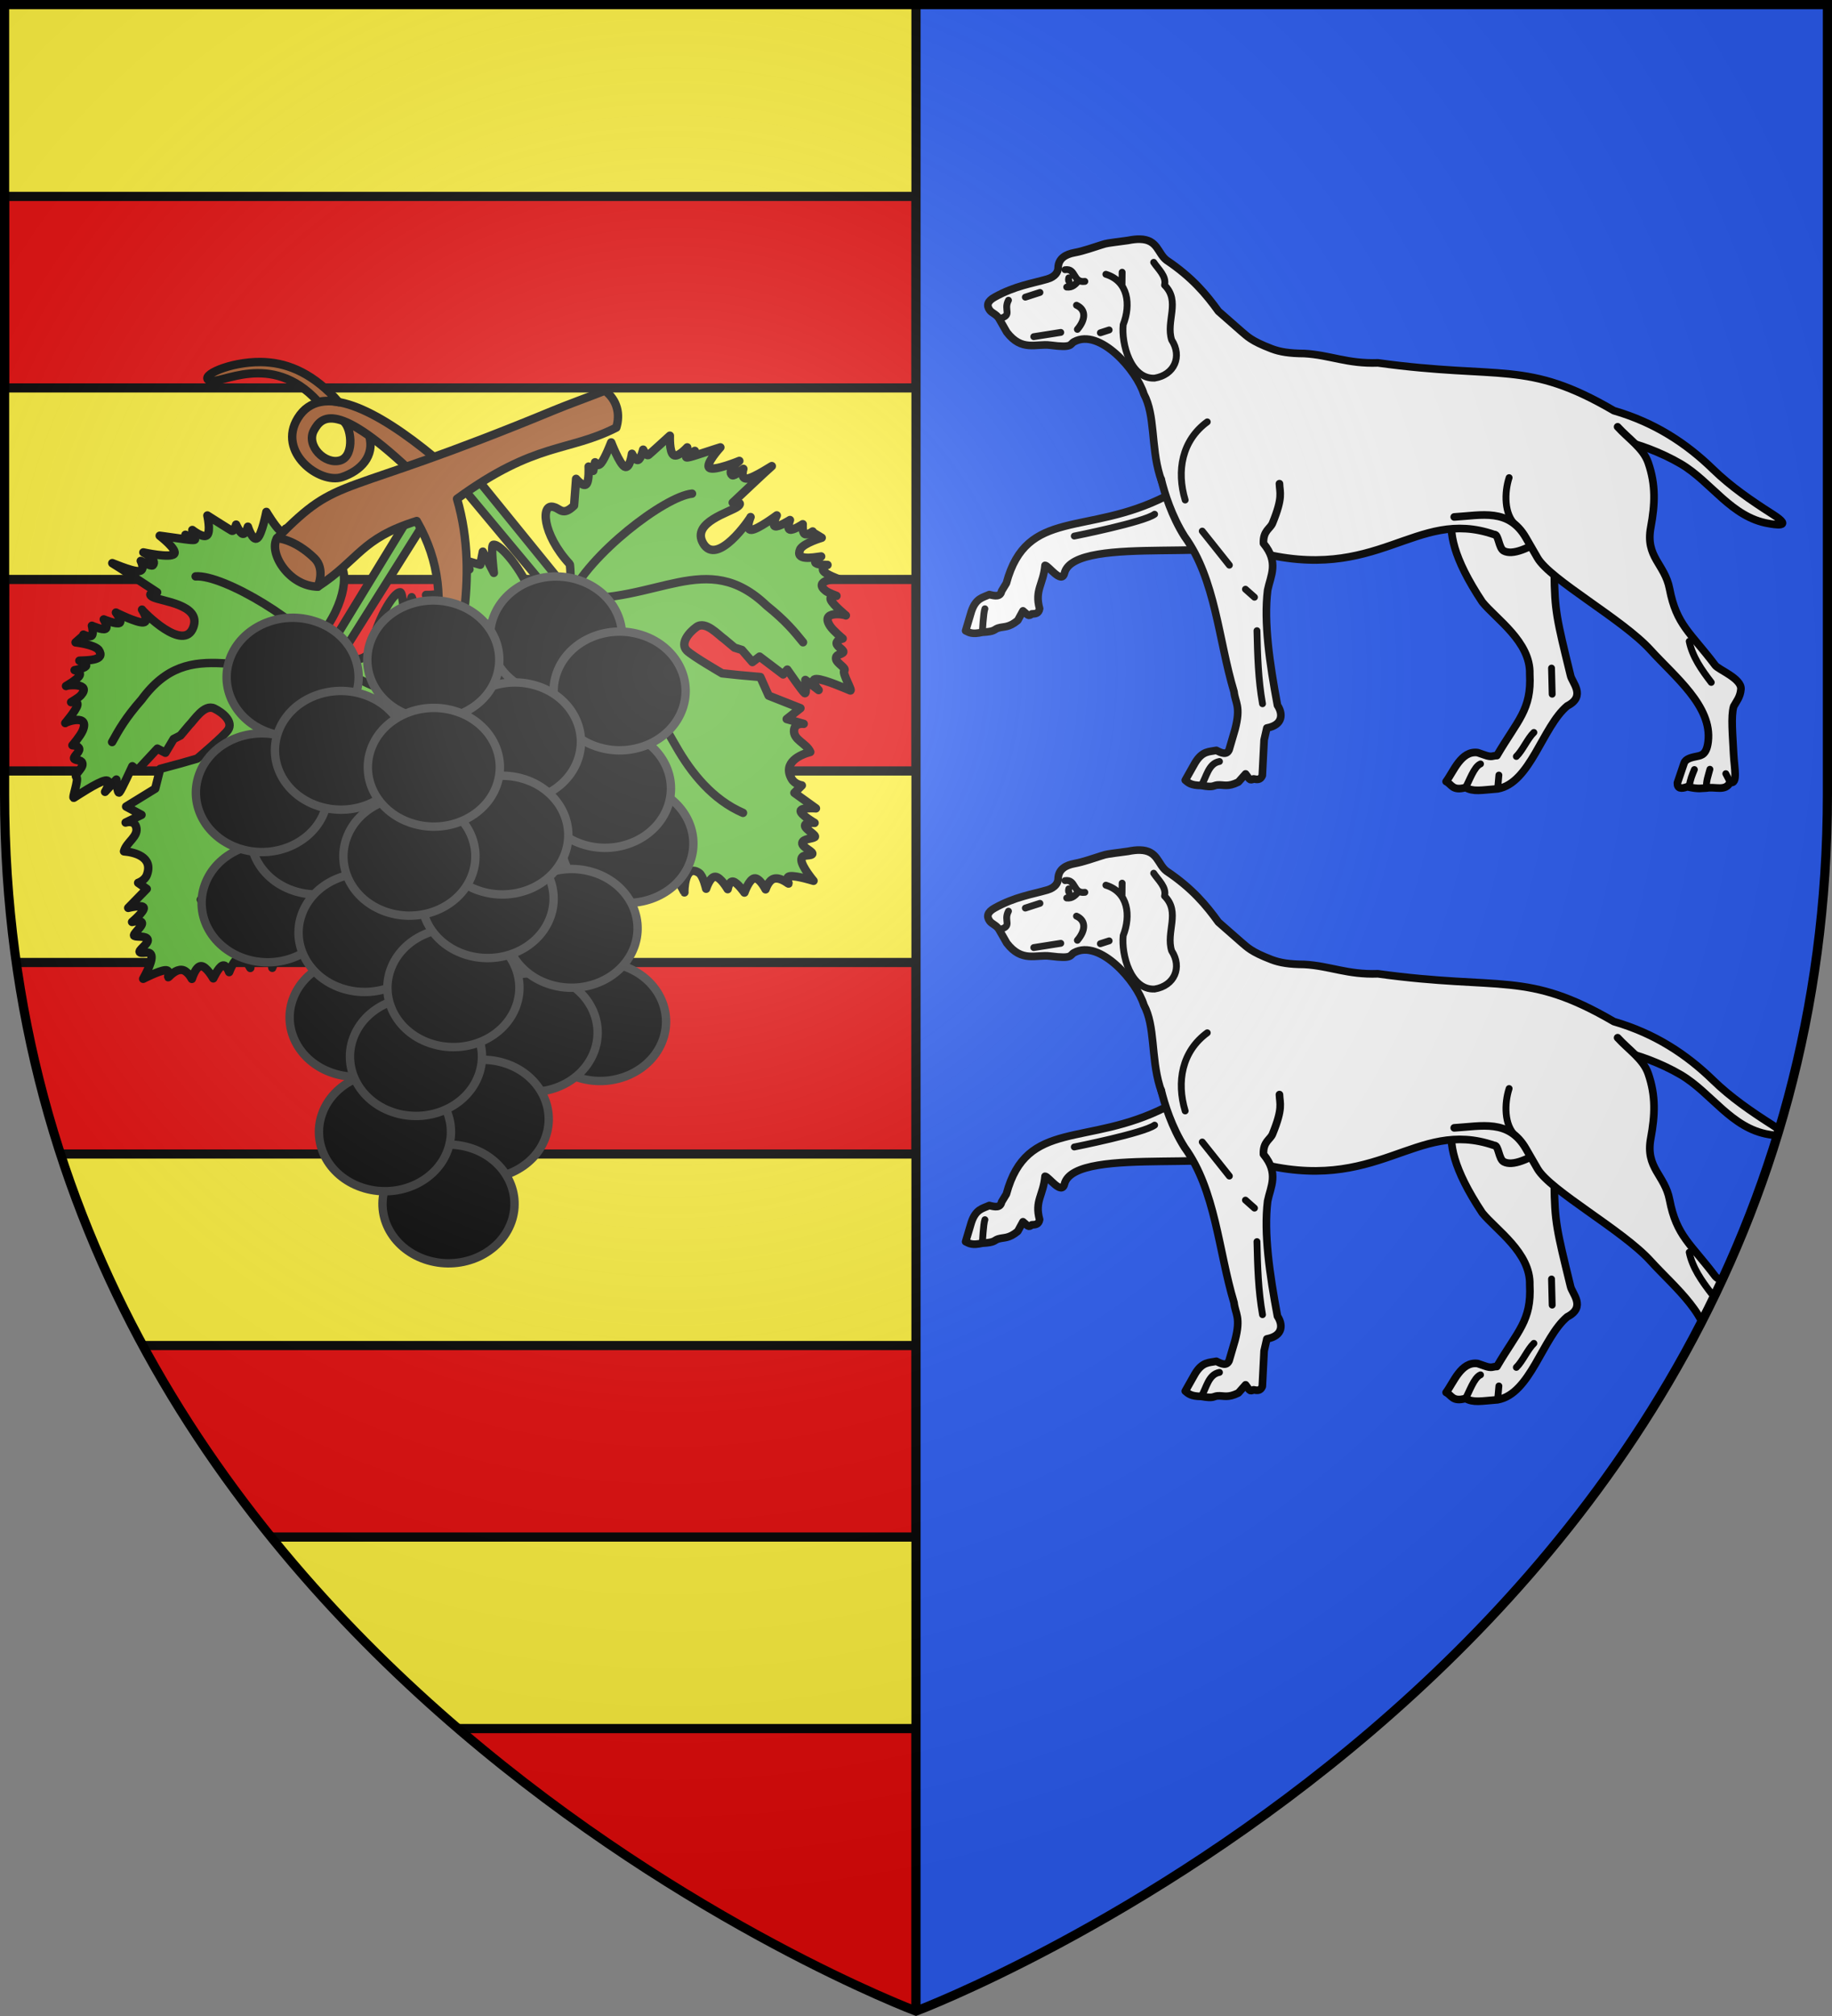
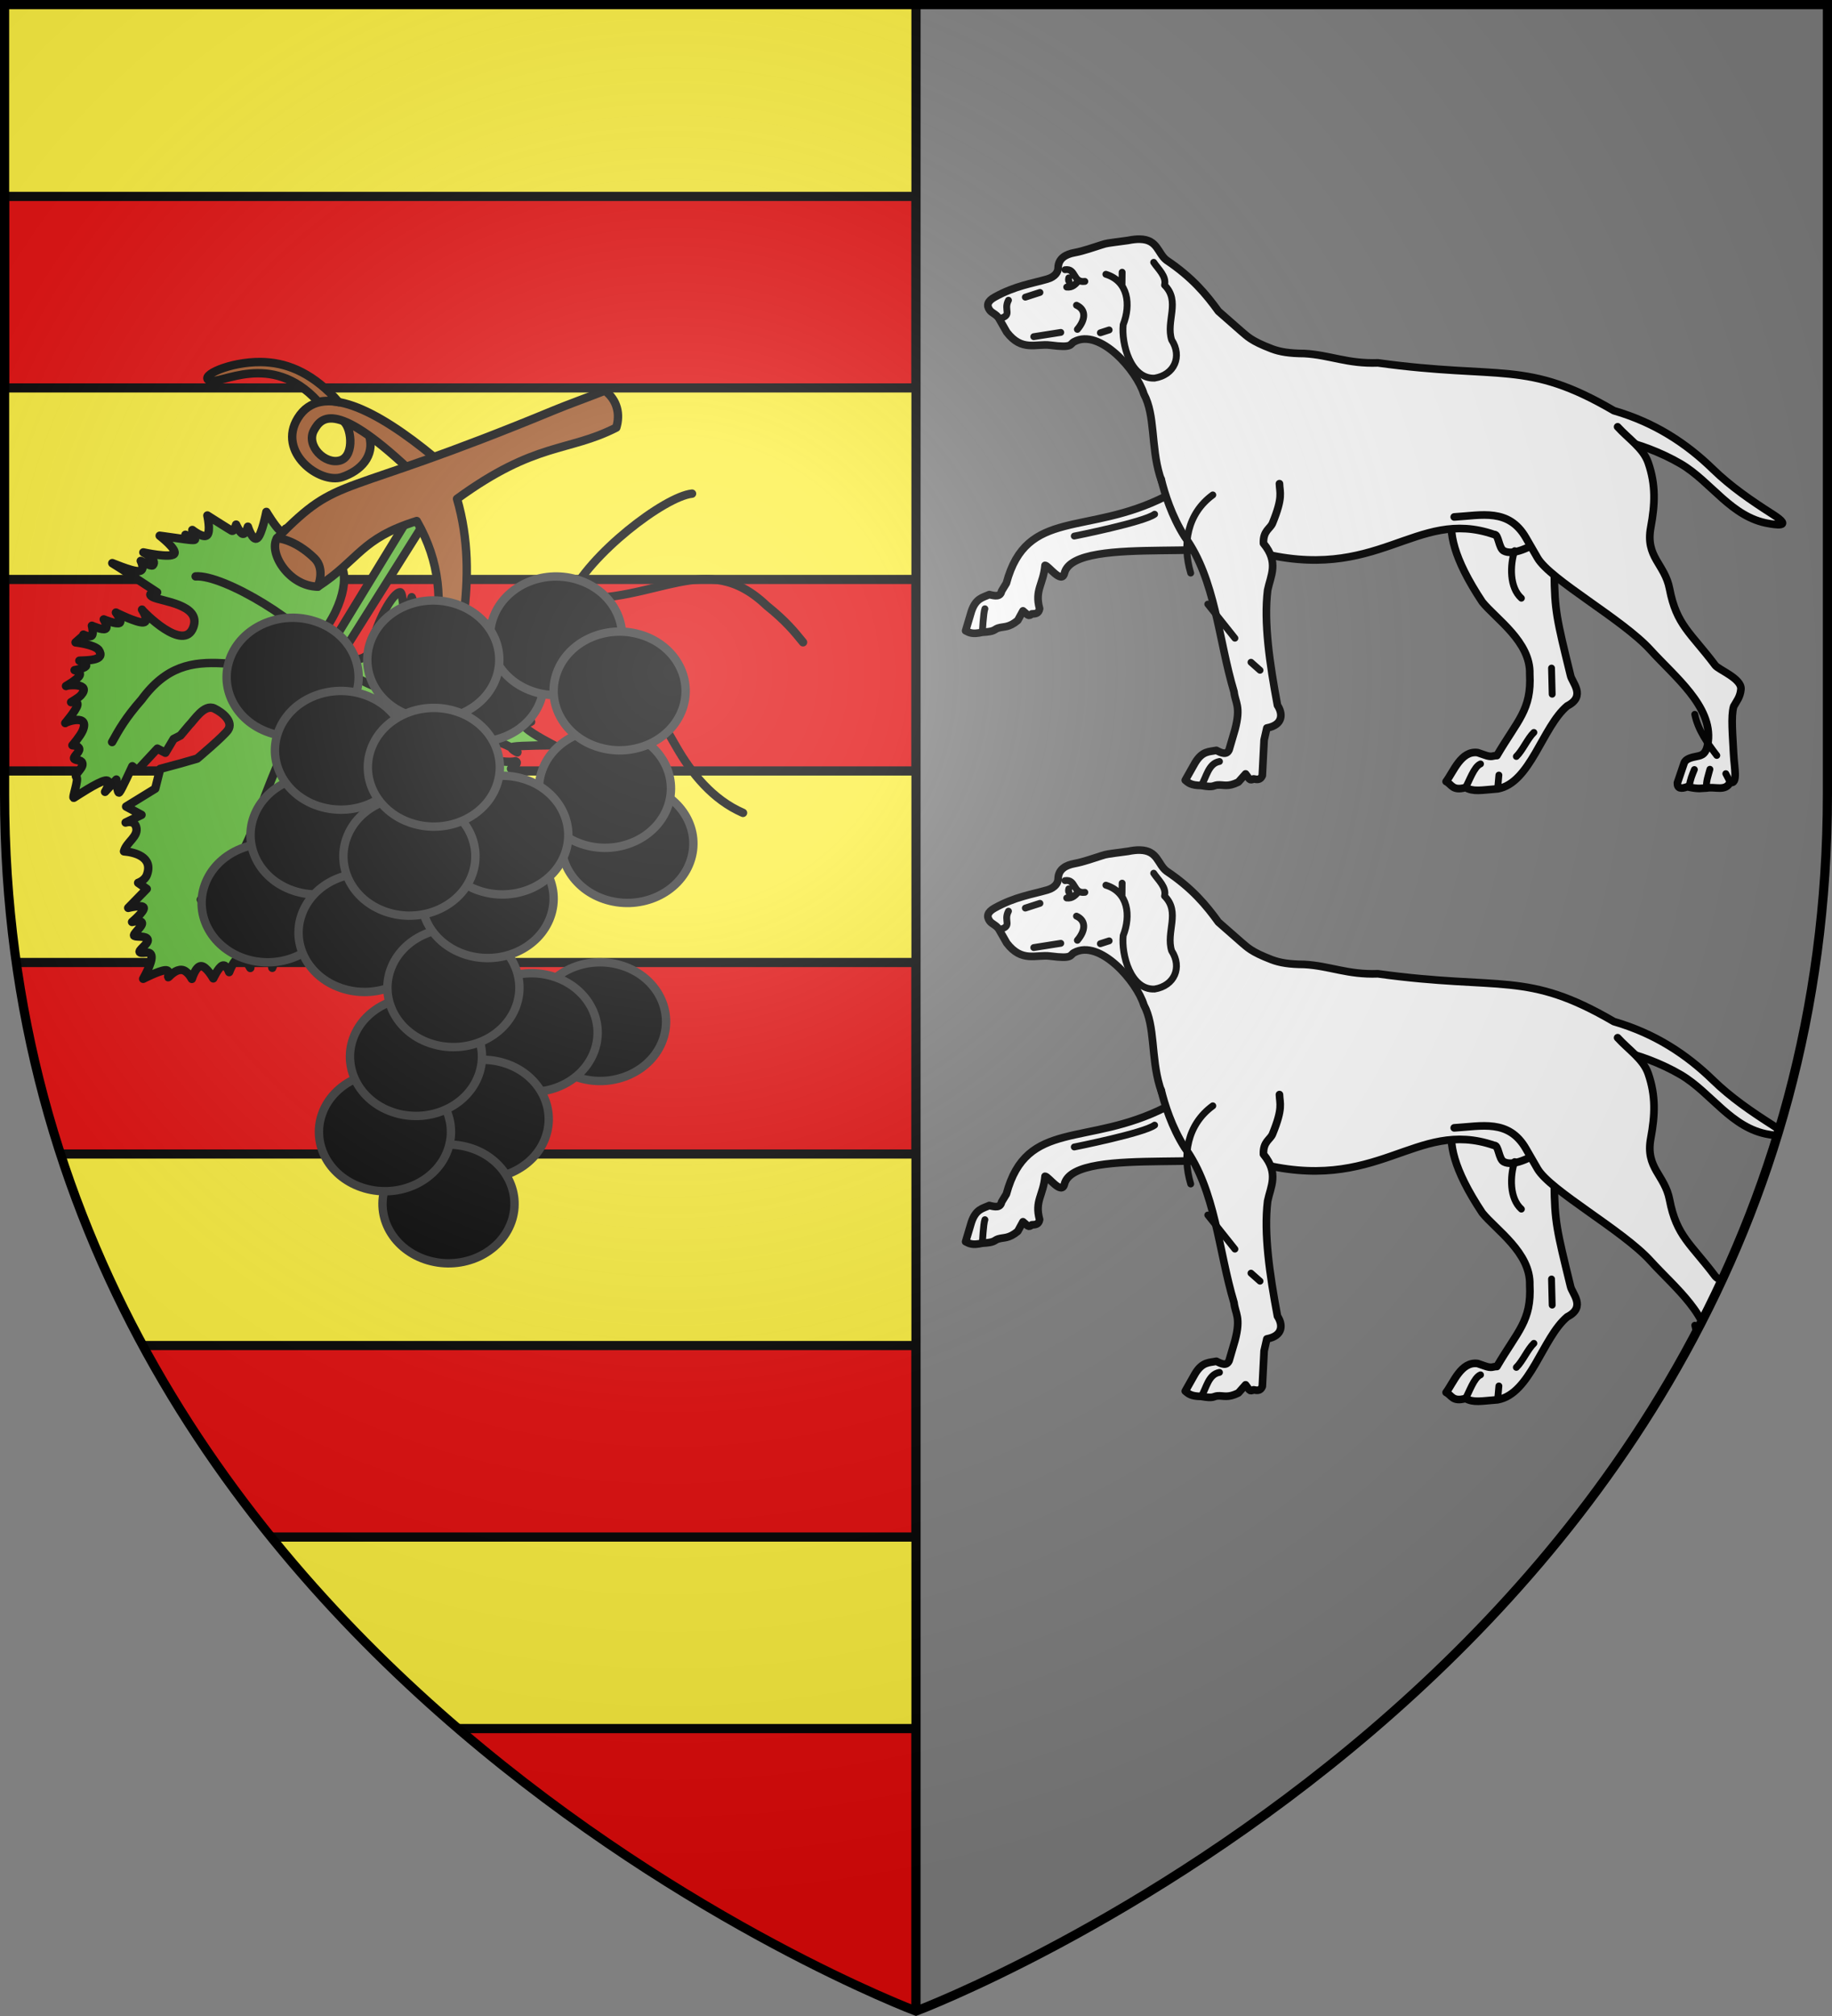
<svg xmlns="http://www.w3.org/2000/svg" xmlns:xlink="http://www.w3.org/1999/xlink" width="600" height="660" viewBox="-300 -300 600 660">
  <rect x="-300" y="-300" width="600" height="660" fill="#808080" stroke="none" />
  <radialGradient id="d" cx="-80" cy="-80" r="405" gradientUnits="userSpaceOnUse">
    <stop offset="0" stop-color="#fff" stop-opacity=".31" />
    <stop offset=".19" stop-color="#fff" stop-opacity=".25" />
    <stop offset=".6" stop-color="#6b6b6b" stop-opacity=".125" />
    <stop offset="1" stop-opacity=".125" />
  </radialGradient>
  <clipPath id="a">
    <path d="M-298.5-298.5H0v657S-298.5 246.291-298.5-39.957z" />
  </clipPath>
  <clipPath id="b">
    <path d="M-303.5-298.5h597v258.503C293.5 246.206-5 358.398-5 358.398S-303.5 246.207-303.5-39.997z" />
  </clipPath>
  <path fill="#fcef3c" d="M-298.5-298.5H0v657S-298.5 246.291-298.5-39.957z" />
  <path fill="#e20909" stroke="#000" stroke-width="3" d="M-298.5 265.902H0V358.5h-298.5zm0-125.4H0v62.7h-298.5zm0-125.4H0v62.7h-298.5zm0-125.4H0v62.7h-298.5zm0-125.4H0v62.7h-298.5z" clip-path="url(#a)" />
-   <path fill="#2b5df2" d="M298.5-298.5H0v657S298.5 246.291 298.5-39.957z" />
  <path fill="none" stroke="#000" stroke-width="3" d="M0 358.398V-298.5" />
  <g clip-path="url(#b)" transform="translate(5)">
    <g id="c" stroke="#000" stroke-linecap="round" stroke-linejoin="round" stroke-width="2.409">
      <path fill="#fff" stroke-width="2.501" d="M73.81-162c1.566 7.165 3.031 11.777 3.031 24.443-25.822 13.167-45.604 3.695-52.24 28.477l-1.573 2.588c-.386 1.968-2.157 1.63-4.018 1.146-2.12 1-4.405 1.131-5.878 5.534l-1.879 6.316c1.16.565 2.099 1.264 5.484.487 4.21-.207 3.726-.88 5.13-1.366 2.033-.616 3.399-.012 6.456-2.502l1.714-3.137c1.517 1.228 1.796 2.019 2.886 1.001 1.107-.06 2.264-.02 2.559-1.73-1.688-6.101 1.243-7.977 1.783-14.161 1.065-.025 5.412 6.319 6.347 2.56 3.34-13.45 61.415-2.166 60.339-12.746 3.464-7.403-.892-3.999 1.01-13.497 1.51-9.168 4.139-12.688 3.381-15.56M176.395-143.892c-1.13 7.272-15.325 11.753 4.064 40.954 4.433 5.52 15.89 13.037 15.557 23.617.62 11.745-3.94 15.012-10.766 26.69-1.32-.048-1.595.708-4.038-.202l-2.27-.776c-5.453-.722-7.882 6.246-10.325 9.466 1.841.893 2.048 3.183 6.347 1.974 2.673 1.443 4.956.86 10.534.425 10.765-1.935 14.646-20.342 22.793-27.148 6.341-3.242 1.472-7.715 1.061-10.037-4.512-18.452-5.194-21.081-5.31-33.567l1.719-26.49" />
      <path fill="#fff" stroke-width="2.501" d="M68.32-221.699c-1.09-.025-2.37.111-3.925.422-7.464 1.006-6.75.86-8.567 1.418-2.854.876-5.732 1.982-9 2.596-2.556.482-5.233 1.73-5.276 4.964-.017 1.335-.95 2.902-3.544 3.663-4.912 1.44-10.568 2.193-17.242 5.909-2.39 1.33-2.72 2.718-1.65 4.231.75 1.06 2.263 1.365 3.11 2.85l2.5 4.377c4.94 6.476 9.604 3.678 14.231 4.282 7.513.98 6.326-.301 7.796-1.109 8.445-4.638 20.622 9.556 22.875 17.097 7.49 13.888-5.773 40 36.441 51.55 40.542 10.939 52.215-14.585 78.276-5.561 1.49-.213 1.44 4.437 3.145 5.35 2.856 1.527 8.027-.715 14.444-4.738l24.303-31.272c4.667.816 12.774 3.726 19.24 7.533 10.024 5.902 16.513 17.51 28.84 19.542 1.384.229 8.563 1.624 1.238-3.052-7.066-4.51-13.714-9.073-19.544-14.743-8.646-8.41-18.998-15.259-32.452-19.165-28.715-16.756-36.467-10.02-77.288-15.645-9.982.362-15.736-2.6-24.128-3.06-4.837-.036-7.95-.521-10.725-1.586-6.751-2.591-7.919-4.066-9.842-5.659l-7.525-6.602c-3.985-5.515-8.562-11.054-17.025-16.726-2.913-2.278-2.829-6.733-8.709-6.868z" />
      <path fill="#fff" stroke-width="2.501" d="M171.276-130.76c9.008-.527 17.841-2.936 23.477 6.817l3.79 6.559c4.152 7.188 27.88 20.11 37.019 30.18 7.894 8.7 20.276 18.402 18.875 30.003-.509 4.213-2.172 4.51-3.656 4.812-1.696.345-3.717.746-4.22 2.225l-2.187 6.444c-.071 1.882 1.205 2.058 3.224 1.297 3.992.9 4.562.423 6.306.417 2.817-.56 6.213 1.216 7.736-1.896 2.634.837 1.342-4.95 1.147-9.057-.305-6.42-.94-12.488.01-15.764.906-1.658 2.174-3.09 2.378-5.646.278-3.5-7.335-6.378-8.407-7.805-8.023-10.676-12.682-13.129-14.964-25.052-1.564-8.172-7.969-10.364-6.157-20.122 1.398-7.536 1.689-13.908-.841-21.195-1.636-4.713-6.308-7.669-10.017-11.727M75.285-143.157c1.118 4.65 3.485 12.181 7.67 18.785 10.17 14.036 11.066 33.73 16.202 50.84.39 3.65 2.338 4.696.324 12.365l-1.936 6.624c-.812 1.828-2.464 1.096-4.17.199-2.29.489-4.547.096-6.956 4.047l-3.23 5.721c1.007.815 1.768 1.71 5.24 1.728 4.153.758 3.828-.007 5.306-.16 2.118-.135 3.316.765 6.847-.961l2.365-2.664c1.208 1.542 1.305 2.377 2.593 1.635 1.093.193 2.212.496 2.877-1.101l.597-11.648.894-3.915c5.553-1.044 5.183-4.896 3.478-7.43-2.59-13.852-4.514-27.14-3.223-37.689.96-4.76 3.8-9.055-1.357-15.319-.18-4.156 2.205-4.779 2.959-6.625 3.502-8.582 2.372-9.957 2.27-12.925" />
-       <path fill="none" stroke-width="2.25" d="M45.043-209.028c-.069.413-.214.826.097 1.24m12.05-2.417c7.334 2.25 8.233 9.947 5.668 16.498-.642 6.17 2.378 17.871 10.27 17.503 6.526-1.052 9.118-7.097 5.6-12.516-1.955-6.137 2.994-12.652-2.325-17.929.72-2.916-2.11-5.269-3.554-7.473m-10.335 3.244c.016 1.316-.068 3.137-.051 4.453m-18.66-5.276c3.694-.567 2.492 4.355 6.491 3.83m-5.933 1.852c1.906.201 2.807-.87 3.958-2.17m7.065 17.14 2.872-.931m-32.973-9.727c-1.772 3.341 1.583 4.88-3.052 6.071m8.576-7.079 4.786-1.55m12.259 12.095c2.823-3.326 2.81-6.485-.29-7.903m-13.988 10.288 8.84-1.392M185.498-41.743l.404-4.514m-10.937 4.09c1.212-2 2.766-6.855 4.92-7.735m23.47-22.83-.212-8.552M191.62-52.347c2.046-1.962 3.695-5.901 5.741-7.862m64.031 15.76-1.174-2.264m-6.31 4.707c-.224-2.147.59-4.106 1.103-6.15m-6.725 5.418c.232-1.88.918-3.592 1.64-5.327M88.43-42.848c1.718-2.728 2.276-7.174 5.954-7.858m14.102-18.899c-1.411-7.916-1.63-15.895-1.813-23.913m148.779 16.923c-3.105-4.058-6.168-8.352-7.211-13.453m-58.988-53.58c-1.568 4.805-1.715 12.045 2.203 15.554m-101.062-33.81c-8.347 6.108-10.103 16.097-7.237 25.585m5.593 10.169 8.882 11.153m8.224 10.497-2.96-2.624M16.739-93.007s.323-6.423.828-7.687M46.834-124.5s22.74-4.527 26.312-7.148" />
+       <path fill="none" stroke-width="2.25" d="M45.043-209.028c-.069.413-.214.826.097 1.24m12.05-2.417c7.334 2.25 8.233 9.947 5.668 16.498-.642 6.17 2.378 17.871 10.27 17.503 6.526-1.052 9.118-7.097 5.6-12.516-1.955-6.137 2.994-12.652-2.325-17.929.72-2.916-2.11-5.269-3.554-7.473m-10.335 3.244c.016 1.316-.068 3.137-.051 4.453m-18.66-5.276c3.694-.567 2.492 4.355 6.491 3.83m-5.933 1.852c1.906.201 2.807-.87 3.958-2.17m7.065 17.14 2.872-.931m-32.973-9.727c-1.772 3.341 1.583 4.88-3.052 6.071m8.576-7.079 4.786-1.55m12.259 12.095c2.823-3.326 2.81-6.485-.29-7.903m-13.988 10.288 8.84-1.392M185.498-41.743l.404-4.514m-10.937 4.09c1.212-2 2.766-6.855 4.92-7.735m23.47-22.83-.212-8.552M191.62-52.347c2.046-1.962 3.695-5.901 5.741-7.862m64.031 15.76-1.174-2.264m-6.31 4.707c-.224-2.147.59-4.106 1.103-6.15m-6.725 5.418c.232-1.88.918-3.592 1.64-5.327M88.43-42.848c1.718-2.728 2.276-7.174 5.954-7.858m14.102-18.899m148.779 16.923c-3.105-4.058-6.168-8.352-7.211-13.453m-58.988-53.58c-1.568 4.805-1.715 12.045 2.203 15.554m-101.062-33.81c-8.347 6.108-10.103 16.097-7.237 25.585m5.593 10.169 8.882 11.153m8.224 10.497-2.96-2.624M16.739-93.007s.323-6.423.828-7.687M46.834-124.5s22.74-4.527 26.312-7.148" />
    </g>
    <use xlink:href="#c" width="100%" height="100%" transform="translate(0 200)" />
  </g>
  <g stroke-linecap="round" stroke-linejoin="round" stroke-width="2.753">
    <g stroke="#000">
-       <path fill="#5ab532" fill-rule="evenodd" stroke-width="2.75" d="M-112.951-105.353s-.17-9.654-.464-9.972c-9.143-9.886-9.552-20.208-5.109-18.637 1.91.454 2.909 3.044 6.54-.535l.66-8.737s2.309 2.785 3.334 1.78.765-5.795.765-5.795l1.507 1.407.605-2.814s.687 1.858 2.008.232 3.275-6.739 3.275-6.739 2.696 7.021 4.396 7.95 2.405-4.233 2.405-4.233 1.118 2.361 2.037 2.026c.918-.336 1.637-3.37 1.637-3.37s1.052 2.286 1.772 1.717 6.978-6.286 6.978-6.286-.226 5.37 1.195 6.323c1.42.955 4.489-2.504 4.489-2.504s-1.048 2.384-.426 2.671 2.916-1.523 2.916-1.523-6.732 3.757.569 1.367c7.3-2.388 7.793-2.518 7.793-2.518s-5.14 5.615-3.587 6.725 9.8-2.287 9.8-2.287-4.248 3.225-2.318 4.686c.59.446 3.636-2.092 3.636-2.092s-1.09 3.391 1.223 3.187c2.313-.203 9.11-4.854 8.03-4.003-1.079.853-12.743 11.877-12.743 11.877s3.834-.466 1.686 1.264c-2.293 1.848-15.425 5.144-11.355 12.08 4.555 7.76 15.28-7.93 15.523-8.621 0 0-1.869 4.33.276 4.195s8.303-4.739 8.303-4.739-1.647 3.182-.567 3.563 4.886-2.04 4.886-2.04-1.074 2.794-.027 3.136 4.214-1.77 4.214-1.77-.212 2.569.597 3.162c.81.594 2.643-.788 2.643-.788l-.18.142 3.154 1.922s-5.755 1.67-7.023 3.71c-1.808 3.923 4.045 2.762 6.836 2.408 0 0-2.604 1.536-1.761 2.169s3.836.606 3.836.606-2.185.881-1.269 2.04c.917 1.158 4.935 2.594 4.935 2.594-.637-.306-8.553.465-4.232 3.86.812.637 3.515 1.638 3.515 1.638s-2.567-.18-1.8 1.42c.768 1.6 4.87 4.98 4.87 4.98-.43-.38-8.607-1.68-5.123 3.525 1.019 1.524 4.074 4.052 4.074 4.052s-1.991.404-1.98 1.562 2.928 2.362 2.029 3.071c-.9.71-2.328.54-2.206 2.001.12 1.462 3.458 2.981 2.691 3.847-.767.865 2.844 6.84 1.953 6.504s-8.453-3.71-11.044-3.741.684 3.613.684 3.613l-4.348-3.316s.494 4.802-.217 4.324-5.694-7.704-5.694-7.704l-1.354 1.587-7.72-5.845-2.356 1.793-3.431-3.974-2.423-.749-3.307-2.773c-1.971-1.336-6.116-6.148-9.14-3.983-2.469 1.767-5.492 5.351-3.169 7.711 1.728 1.755 11.55 7.452 11.55 7.452l5.596.593 6.926.616 2.724 6.094 10.406 4.117-4.498 3.55 5.57 1.574s-2.844-.458-3.144 1.962c-.409 3.308 3.993 4.31 5.297 7.24-3.205.835-9.228 3.404-6.054 8.871 1.023 1.761 3.286 2.077 3.286 2.077l-2.433 2.44 7.057 5.07s-4.9-.35-5.01.84 4.566 3.924 4.566 3.924-3.147-.242-3.135.917 3.903 3.149 3.183 3.716c-.72.568-3.857.513-4.08 1.924-.226 1.41 4.082 3.006 3.182 3.716-.9.71-3.582-.221-3.457 1.95.126 2.171 3.961 6.736 3.961 6.736s-5.545-1.723-7.624-1.509.02 2.84-.69 2.362-2.785-2.02-4.632-1.536c-1.846.485-2.755 3.473-2.755 3.473s-1.943-3.852-3.675-3.588c-1.733.265-3.257 4.648-3.257 4.648s-2.305-3.307-3.675-3.588-1.808 2.466-1.808 2.466-2.31-4.017-4.074-4.052-2.982 3.911-2.982 3.911-.95-4.249-2.322-5.175c-4.823-3.255-4.884 6.268-4.79 6.377 0 0-3.38-6.675-4.975-8.272-1.595-1.597-.452 3.082-1.4 1.885-.95-1.197-1.748-6.127-2.4-6.672-4.27-3.578-5.971 6.283-5.828 6.451 0 0-8.47-5.551-10.124-6.516-1.656-.964-2.386 2.143-2.386 2.143s-.02-4.072-.854-4.518c-.833-.445-2.802 3.77-2.48 2.737s-2.043-7.994-2.367-9.165l-2.273-5.095 3.746-7.137-4-10.243c.495-4.168 1.186-11.196-2.541-11.768-9.137-1.405-9.443 8.33-4.565 13.985l1.796 7.426-1.513 4.57s.119-.094-.352 1.38-1.531 4.517-1.531 4.517-2.974-2.065-3.164-.877c-.189 1.188-.703 6.396-1.854 7.692-1.15 1.298-2.426-3.535-2.747-2.503-.322 1.033-2.556 6.17-2.556 6.17s-1.384-5.137-2.803-1.161c-1.42 3.976-3.72 6.57-3.72 6.57s.115-4.179-.797-5.859c-.913-1.681-2.852-.864-2.852-.864s.826-3.701-.361-4.646-4.385.865-4.385.865 1.209-4.134.046-5.227c-1.163-1.094-4.848 2.79-4.697.853s2.34-5.805.423-7.602-8.807.983-8.088.414 1.212-1.93.919-2.8-2.814-.117-2.093-.684c.719-.569 3.049-1.369 2.698-2.13s-4.101-.916-4.101-.916 3.6-3.102 1.78-4.26-9.064-.372-9.064-.372 3.058-3.647 3.218-5.396c.16-1.75-3.296-1.032-2.576-1.6l2.518-1.988s-3.249-1.33-1.857-2.168c3.374.506 20.005-5.737 16.423-10.135-3.02-3.708-18.432 6.381-17.56 7.398 0 0 2.83-1.975.955-2.052s-13.192 1.849-13.192 1.849 6.519-4.886 8.057-7.14-2.623-1.302-1.904-1.87 4.505-1.87 4.45-3.254c-.054-1.385-4.669-2.284-4.669-2.284l5.872-2.299s-5.873-2.63-4.614-3.626c1.26-.994 7.08-1.24 8.599-2.634 1.52-1.395-3.78-1.948-2.52-2.942 1.259-.994 5.112-2.48 5.112-2.48s-8.117-1.38-6.497-2.657 7.726-5.061 7.726-5.061-2.5-.103-1.78-.67c.719-.569 4.526-1.757 4.526-1.757l-3.458-2.98s5.331.174 7.16-1.5c3.85-3.524-3.11-7.149-3.11-7.149l6.649.721 3.532-.452-1.27-2.891 4.812 1.392.84-4.297 3.606 6.954s-1.112-9.018-.196-9.201c2.36-.47 9.542 8.398 12.459 16.195 2.055 5.491 9.096 2.99 9.096 2.99l-36.696-44.015 6.242-1.24z" />
      <path fill="none" stroke-width="2.75" d="M-113.581-104.166c-6.12 6.063-12.394 13.298-16.874 13.73-16.624 4.549-28.545 11.873-30.848 13.652m47.72-27.383c6.477-14.385 31.32-33.32 40.226-34.222m-40.225 34.222c29.027 1.874 44.828-16.532 64.675 2.442 6.289 5.039 9.078 8.508 11.91 11.996M-57.32-34.181l.665.299c-9.948-4.312-16.918-12.996-21.93-21.782-10.094-17.7-21.201-33.612-34.997-48.502-4.1 28.386-22.27 34.135-23.915 45.626-1.57 10.979-.743 22.133 2.071 29.639" />
      <path fill="#5ab532" fill-rule="evenodd" stroke-width="2.75" d="m-162.983-135.707-29.585 48.436s-.135-7.906.099-8.27c7.288-11.323 5.898-21.56 1.794-19.241-1.803.778-2.336 3.502-6.535.608l-2.166-8.49s-1.79 3.144-2.974 2.333-1.76-5.574-1.76-5.574l-1.239 1.646-1.085-2.666s-.353 1.95-1.937.577c-1.583-1.372-4.394-6.066-4.394-6.066s-1.437 7.382-2.95 8.592c-1.513 1.21-3.102-3.752-3.102-3.752s-.691 2.52-1.654 2.348-2.198-3.033-2.198-3.033-.64 2.433-1.447 1.998-7.964-4.98-7.964-4.98 1.155 5.25-.079 6.436-4.855-1.687-4.855-1.687 1.447 2.166.883 2.557-3.137-.994-3.137-.994 7.283 2.532-.322 1.446c-7.606-1.085-8.113-1.127-8.113-1.127s6.038 4.637 4.7 6-10.05-.55-10.05-.55 4.744 2.438 3.097 4.212c-.503.543-3.944-1.429-3.944-1.429s1.662 3.151-.65 3.352c-2.314.2-9.815-3.199-8.603-2.547 1.211.651 14.613 9.483 14.613 9.483s-3.857.207-1.44 1.539c2.58 1.421 16.084 2.386 13.28 9.923-3.138 8.434-16.425-5.156-16.785-5.794 0 0 2.592 3.94.456 4.178s-9-3.224-9-3.224 2.174 2.847 1.176 3.41c-.997.562-5.166-1.162-5.166-1.162s1.544 2.566.572 3.084c-.971.519-4.457-1.01-4.457-1.01s.655 2.493-.04 3.218c-.694.725-2.738-.317-2.738-.317l.202.11-2.773 2.44s5.958.644 7.56 2.432c2.463 3.55-3.504 3.423-6.313 3.56 0 0 2.831 1.06 2.111 1.83s-3.672 1.263-3.672 1.263 2.304.488 1.603 1.788-4.41 3.41-4.41 3.41c.575-.411 8.505-1.027 4.839 3.066-.689.769-3.176 2.224-3.176 2.224s2.496-.623 2.018 1.086-3.93 5.751-3.93 5.751c.357-.45 8.184-3.149 5.656 2.582-.74 1.677-3.308 4.697-3.308 4.697s2.031.052 2.22 1.195-2.472 2.834-1.463 3.376c1.009.544 2.385.127 2.52 1.588.134 1.46-2.888 3.535-1.983 4.255.905.718-1.612 7.23-.794 6.745s7.681-5.121 10.227-5.602c2.545-.481-.045 3.678-.045 3.678l3.706-4.021s.348 4.814.964 4.22 4.27-8.575 4.27-8.575l1.61 1.329 6.588-7.097 2.63 1.358 2.69-4.51 2.256-1.159 2.776-3.305c1.708-1.659 4.955-7.116 8.31-5.51 2.737 1.312 6.337 4.318 4.46 7.044-1.397 2.029-10.08 9.344-10.08 9.344l-5.408 1.556-6.713 1.81-1.625 6.474-9.532 5.861 5.046 2.715-5.212 2.517s2.721-.946 3.437 1.386c.977 3.186-3.184 4.938-3.96 8.05 3.301.265 9.68 1.75 7.503 7.684-.701 1.912-2.876 2.616-2.876 2.616l2.82 1.98-6.069 6.22s4.763-1.196 5.079-.043-3.815 4.656-3.815 4.656 3.057-.784 3.246.359-3.297 3.778-2.49 4.213 3.887-.164 4.354 1.185c.465 1.35-3.499 3.67-2.49 4.213s3.49-.84 3.742 1.32c.253 2.16-2.73 7.322-2.73 7.322s5.161-2.659 7.246-2.81c2.084-.15.473 2.8 1.09 2.206.616-.593 2.391-2.472 4.295-2.316 1.903.156 3.315 2.942 3.315 2.942s1.244-4.131 2.997-4.171c1.752-.04 4.014 4.01 4.014 4.01s1.696-3.657 2.997-4.17c1.302-.515 2.209 2.114 2.209 2.114s1.577-4.357 3.308-4.698c1.731-.34 3.616 3.334 3.616 3.334s.197-4.35 1.388-5.5c4.185-4.041 5.898 5.325 5.824 5.45 0 0 2.17-7.162 3.462-9.01s.98 2.955 1.708 1.612c.727-1.344.657-6.338 1.202-6.987 3.585-4.265 6.974 5.15 6.86 5.341 0 0 7.377-6.938 8.84-8.175s2.722 1.697 2.722 1.697-.687-4.014.056-4.597c.743-.583 3.414 3.226 2.918 2.265-.496-.961.623-8.227.74-9.437l1.353-5.412-4.928-6.378 2.16-10.781c-1.211-4.018-3.112-10.82.46-12.03 8.754-2.97 10.745 6.565 6.922 12.98l-.48 7.623 2.286 4.237s-.133-.07.586 1.3 2.292 4.182 2.292 4.182 2.57-2.55 2.963-1.413 1.803 6.176 3.162 7.254c1.357 1.078 1.775-3.903 2.27-2.942.497.96 3.588 5.632 3.588 5.632s.471-5.298 2.56-1.63 4.803 5.824 4.803 5.824-.838-4.095-.232-5.91c.606-1.813 2.657-1.345 2.657-1.345s-1.456-3.501-.45-4.638c1.003-1.137 4.468.09 4.468.09s-1.908-3.86-.953-5.139 5.259 1.905 4.774.024c-.484-1.88-3.313-5.31-1.737-7.413 1.574-2.102 8.844-.561 8.037-.996s-1.529-1.69-1.39-2.599 2.75-.602 1.942-1.037-3.24-.818-3.027-1.63c.213-.81 3.88-1.613 3.88-1.613s-4.084-2.43-2.491-3.886 8.86-1.94 8.86-1.94-3.643-3.06-4.105-4.756c-.461-1.694 3.067-1.589 2.26-2.023l-2.825-1.52s2.969-1.874 1.452-2.458c-3.235 1.085-20.697-2.176-17.933-7.129 2.33-4.176 19.26 3.085 18.579 4.238 0 0-3.131-1.454-1.298-1.855s13.312-.47 13.312-.47-7.268-3.681-9.174-5.632 2.357-1.74 1.55-2.174-4.761-1.058-4.947-2.432c-.187-1.372 4.202-3.06 4.202-3.06l-6.18-1.243s5.326-3.612 3.912-4.372c-1.412-.76-7.187.007-8.925-1.102s3.384-2.574 1.971-3.335-5.466-1.553-5.466-1.553 7.754-2.768 5.937-3.745c-1.817-.977-8.488-3.643-8.488-3.643s2.445-.535 1.637-.97-4.762-.943-4.762-.943l2.887-3.535s-5.22 1.098-7.31-.233c-4.404-2.802 1.82-7.58 1.82-7.58l-6.423 1.865-3.557.168.748-3.068-4.496 2.207-1.576-4.086-2.342 7.474s-.471-9.074-1.405-9.095c-2.404-.054-7.938 9.927-9.457 18.112-1.07 5.765-10.815 3.897-10.815 3.897l30.872-49.09-4.673-2.523z" />
      <path fill="none" stroke-width="2.75" d="M-191.464-83.336c7.08 4.908 15.61 9.7 20.096 9.349 17.161 1.592 30.174 6.735 32.75 8.088m-52.846-17.437c-8.877-13.042-35.535-28.619-44.462-27.962m44.462 27.962c-28.261 6.887-45.923-9.742-62.173 12.391-5.318 6.055-7.463 9.955-9.648 13.882m29.662 51.175-.603.41c9.05-5.975 14.404-15.737 17.813-25.26 6.869-19.183 13.947-35.537 24.949-52.597 8.967 27.242 28.955 28.506 32.57 39.536 3.454 10.54 4.575 21.668 3.108 29.548" />
      <g stroke-width="2.646">
        <g fill="#9d5324">
          <path stroke-width="2.749" d="M-157.879-150.388c-18.69-15.438-37.033-24.844-44.55-12.767-6.955 11.172 7.15 21.772 14.429 19.354 6.089-2.023 10.8-6.852 8.935-13.517-2.672-1.856-5.28-3.603-8.902-5.005 2.994 1.248 4.344 11.439-.505 13.025-5.018 1.642-11.466-4.832-8.69-9.85 2.428-4.392 7.305-10.125 33.329 14.897z" />
          <path stroke-width="2.749" d="M-214.588-181.48c-10.197-.108-20.263 4.54-16.814 6.087 3.448 1.546 20.136-9.893 35.413 6.714l.381.26c1.978-.487 4.173-.428 6.556.1-.33-.37-1.408-1.591-1.435-1.62-8.16-8.491-16.17-11.455-24.101-11.54z" />
          <path fill-rule="evenodd" stroke-width="2.749" d="M-150.313-136.692c7.707 26.6-.458 51.14-4.632 76.199l-15.49 15.253c9.163-32.617 22.51-57.073 6.927-84.187-18.444 5.762-18.769 12.582-32.41 21.49-9.44-.118-16.249-11.076-13.355-15.877 21.229-21.588 18.093-11.794 90.866-41.932 4.034-1.671 10.628-4.06 16.542-6.37 4.13 3.212 5.005 7.788 3.713 12.091-15.858 8.114-26.335 4.51-52.161 23.332z" />
        </g>
        <path fill="none" stroke-width="2.749" d="M-209.272-123.813s5.635.155 12.264 6.592c3.67 3.57 1.092 9.284 1.092 9.284" />
      </g>
    </g>
    <g fill-rule="evenodd" stroke="#313131" stroke-width="2.646">
      <path stroke-width="2.749" d="M-115.089-29.818c3.681-10.205 15.866-15.798 27.22-12.493s17.58 14.255 13.91 24.464C-77.632-7.64-89.814-2.03-101.187-5.34c-11.37-3.309-17.585-14.274-13.904-24.479z" />
      <path stroke-width="2.749" d="M-122.431-47.862c3.68-10.205 15.865-15.798 27.22-12.493 11.354 3.304 17.58 14.255 13.908 24.463-3.67 10.209-15.853 15.82-27.225 12.509-11.371-3.31-17.586-14.274-13.904-24.479zM-164.062-82.56c3.681-10.205 15.866-15.798 27.22-12.493s17.58 14.255 13.909 24.463c-3.671 10.208-15.853 15.819-27.226 12.508-11.371-3.309-17.585-14.273-13.904-24.478zM-224.723-84.317c3.681-10.205 15.866-15.798 27.22-12.493s17.58 14.255 13.909 24.463c-3.671 10.208-15.853 15.819-27.226 12.508-11.37-3.309-17.585-14.273-13.904-24.478z" />
      <path stroke-width="2.749" d="M-138.443-97.826c3.68-10.205 15.865-15.798 27.22-12.493s17.58 14.255 13.908 24.463c-3.67 10.208-15.853 15.819-27.226 12.508-11.37-3.309-17.585-14.273-13.903-24.478z" />
      <path stroke-width="2.749" d="M-117.628-79.783c3.681-10.205 15.865-15.798 27.22-12.493s17.58 14.255 13.909 24.463c-3.671 10.208-15.853 15.819-27.226 12.509-11.371-3.31-17.585-14.274-13.904-24.48zM-232.911-10.387c3.68-10.205 15.865-15.798 27.22-12.493s17.58 14.255 13.908 24.463c-3.67 10.208-15.853 15.819-27.225 12.509-11.371-3.31-17.586-14.274-13.904-24.48z" />
      <path stroke-width="2.749" d="M-216.9-32.596c3.682-10.205 15.866-15.798 27.22-12.493s17.581 14.255 13.91 24.463c-3.671 10.209-15.854 15.82-27.226 12.509-11.371-3.31-17.586-14.274-13.904-24.48z" />
-       <path stroke-width="2.749" d="M-234.787-46.473c3.681-10.205 15.866-15.798 27.22-12.493s17.58 14.255 13.91 24.464c-3.672 10.208-15.854 15.818-27.227 12.508-11.37-3.31-17.585-14.274-13.904-24.479zM-151.915-63.128c3.681-10.205 15.865-15.798 27.22-12.493s17.58 14.255 13.909 24.463c-3.671 10.209-15.853 15.82-27.226 12.509-11.371-3.31-17.585-14.274-13.904-24.479z" />
      <path stroke-width="2.749" d="M-208.894-60.353c3.681-10.205 15.866-15.798 27.22-12.493s17.58 14.255 13.909 24.464c-3.67 10.208-15.853 15.818-27.226 12.508-11.37-3.31-17.585-14.274-13.904-24.479zM-178.656-89.98c3.681-10.205 15.866-15.798 27.22-12.493s17.58 14.255 13.909 24.463c-3.67 10.209-15.853 15.82-27.226 12.509-11.37-3.31-17.585-14.274-13.904-24.479zM-124.032 28.473c3.68-10.205 15.865-15.798 27.22-12.493s17.58 14.256 13.908 24.464c-3.67 10.208-15.853 15.818-27.226 12.508-11.37-3.309-17.585-14.274-13.903-24.479z" />
      <path stroke-width="2.749" d="M-146.449 32.062c3.681-10.205 15.866-15.798 27.22-12.493s17.58 14.255 13.909 24.463c-3.67 10.209-15.853 15.82-27.226 12.509-11.37-3.31-17.585-14.274-13.904-24.479z" />
-       <path stroke-width="2.749" d="M-133.365-2.06c3.681-10.206 15.866-15.799 27.22-12.494S-88.565-.299-92.235 9.91c-3.672 10.208-15.854 15.818-27.227 12.508-11.37-3.31-17.585-14.274-13.904-24.479zM-204.09 27.087c3.68-10.205 15.865-15.798 27.22-12.493s17.58 14.255 13.908 24.464c-3.67 10.208-15.853 15.818-27.226 12.508-11.37-3.309-17.585-14.274-13.904-24.479z" />
      <path stroke-width="2.749" d="M-201.163-.673c3.682-10.205 15.866-15.798 27.22-12.493s17.581 14.255 13.91 24.464c-3.672 10.208-15.854 15.818-27.227 12.508-11.37-3.309-17.585-14.274-13.904-24.479zM-162.46 60.397c3.68-10.205 15.865-15.798 27.219-12.493s17.58 14.255 13.909 24.463c-3.67 10.208-15.853 15.819-27.226 12.508-11.37-3.309-17.585-14.273-13.904-24.48z" />
      <path stroke-width="2.749" d="M-173.669 88.156c3.682-10.205 15.866-15.798 27.22-12.493 11.354 3.304 17.581 14.255 13.91 24.463-3.672 10.208-15.854 15.819-27.227 12.508-11.37-3.309-17.585-14.273-13.904-24.478z" />
      <path stroke-width="2.749" d="M-194.484 64.559c3.681-10.205 15.866-15.798 27.22-12.493s17.58 14.255 13.909 24.463c-3.67 10.208-15.853 15.819-27.226 12.509-11.37-3.31-17.585-14.274-13.904-24.48z" />
      <path stroke-width="2.749" d="M-184.327 39.914c3.682-10.205 15.866-15.798 27.22-12.493s17.581 14.255 13.91 24.463c-3.672 10.208-15.854 15.819-27.227 12.509-11.37-3.31-17.585-14.274-13.904-24.48z" />
      <path stroke-width="2.749" d="M-172.068 17.372c3.682-10.205 15.866-15.798 27.22-12.493s17.581 14.255 13.91 24.463c-3.671 10.208-15.854 15.819-27.227 12.508-11.37-3.309-17.585-14.273-13.904-24.478z" />
      <path stroke-width="2.749" d="M-146.974 12.698c-11.35-3.313-17.567-14.268-13.886-24.474 3.681-10.206 15.866-15.798 27.22-12.493s17.58 14.255 13.909 24.463c-3.67 10.208-15.851 15.81-27.208 12.514" />
      <path stroke-width="2.749" d="M-156.055-32.596c3.68-10.205 15.865-15.798 27.22-12.493s17.58 14.255 13.908 24.463c-3.67 10.209-15.853 15.82-27.226 12.509-11.37-3.31-17.585-14.274-13.904-24.479z" />
      <path stroke-width="2.749" d="M-186.477-25.655c3.68-10.205 15.865-15.798 27.22-12.493s17.58 14.255 13.908 24.463c-3.67 10.208-15.853 15.819-27.226 12.508-11.37-3.309-17.585-14.273-13.903-24.478z" />
      <path stroke-width="2.749" d="M-178.472-54.801c3.681-10.205 15.866-15.798 27.22-12.493s17.58 14.255 13.909 24.463c-3.67 10.208-15.853 15.819-27.226 12.508-11.37-3.309-17.585-14.273-13.904-24.478z" />
    </g>
  </g>
  <path fill="url(#d)" d="M-298.5-298.5h597v258.543C298.5 246.291 0 358.5 0 358.5S-298.5 246.291-298.5-39.957z" />
  <path fill="none" stroke="#000" stroke-width="3" d="M-298.5-298.5h597v258.503C298.5 246.206 0 358.398 0 358.398S-298.5 246.207-298.5-39.997z" />
</svg>